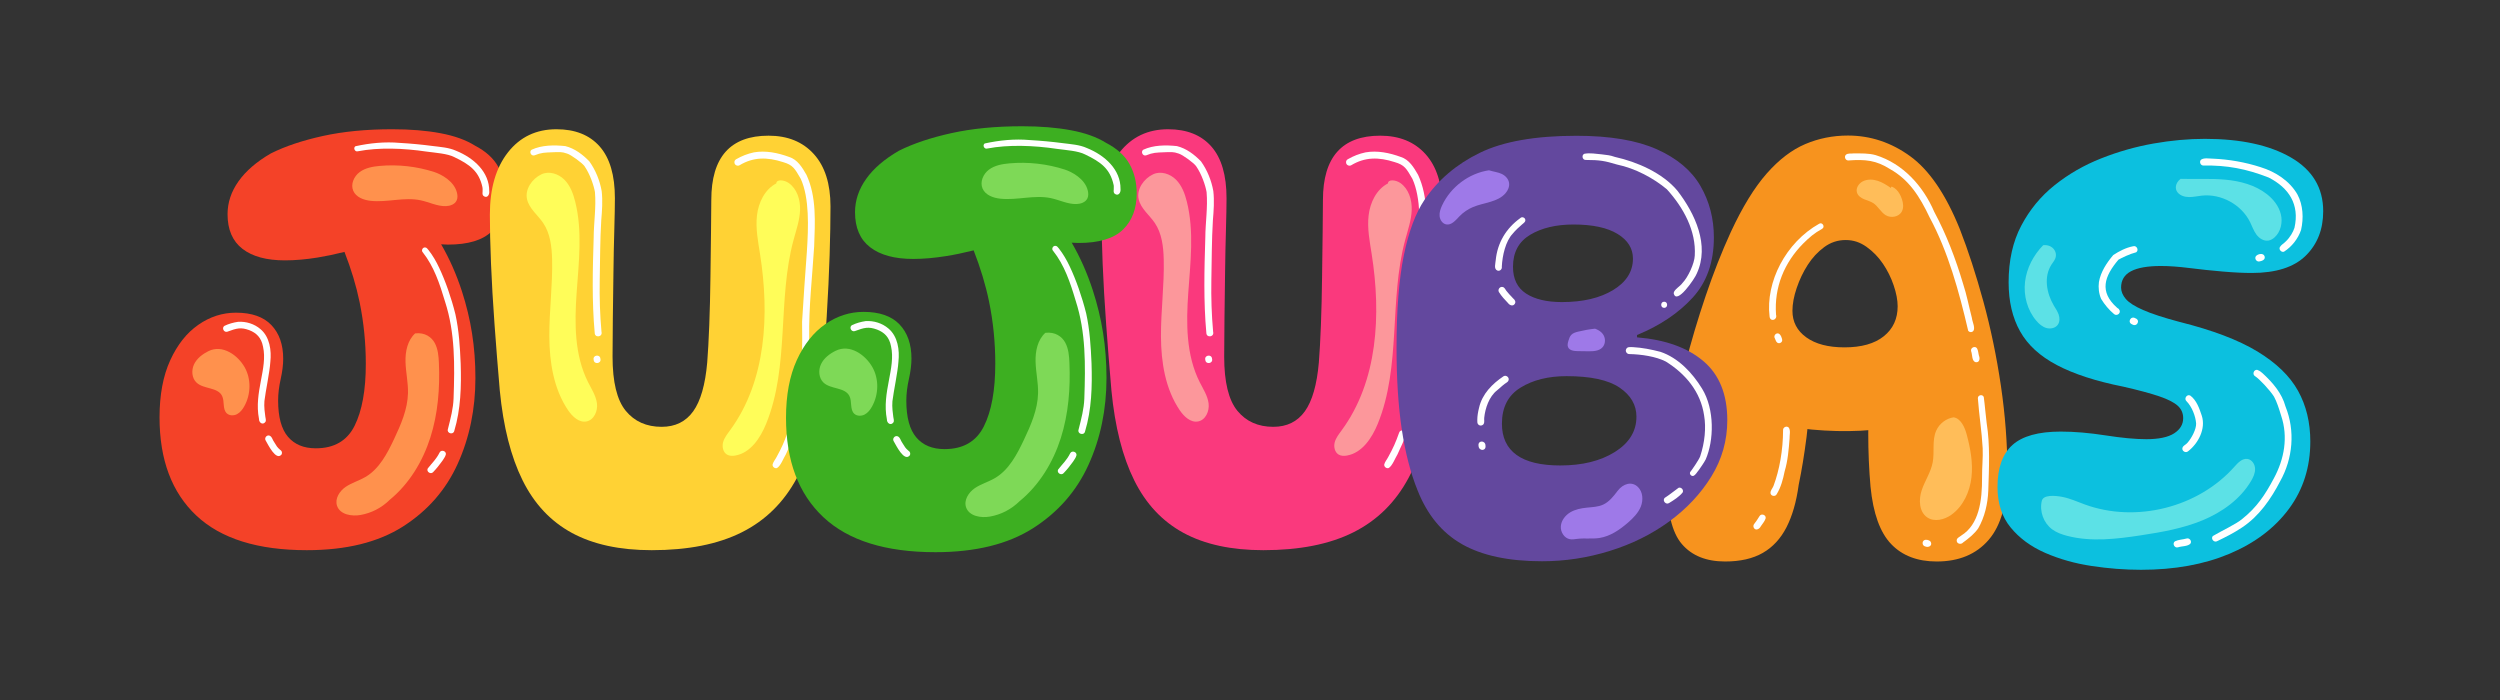
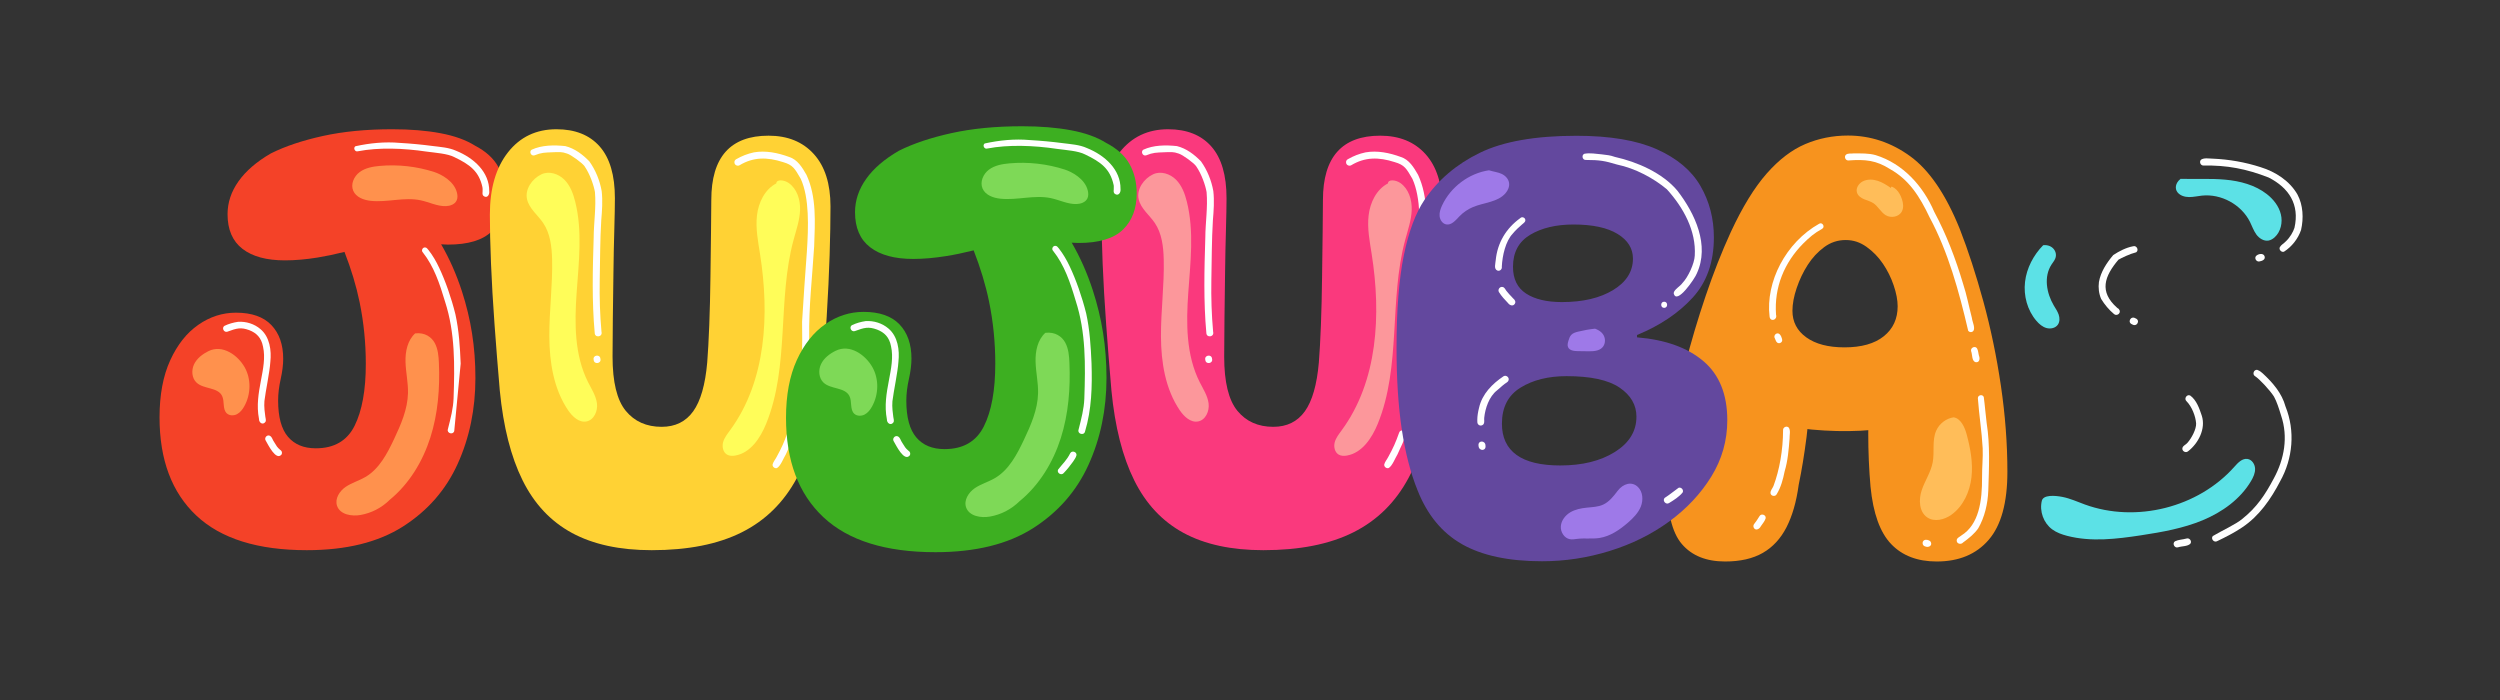
<svg xmlns="http://www.w3.org/2000/svg" width="500" zoomAndPan="magnify" viewBox="0 0 375 105" height="140" preserveAspectRatio="xMidYMid meet" version="1.0">
  <rect x="0" y="0" width="375" height="105" fill="#333333" stroke="none" />
  <defs>
    <clipPath id="e78af1e425">
      <path d="M 250.016 20.332 L 301.129 20.332 L 301.129 84.223 L 250.016 84.223 Z M 250.016 20.332 " clip-rule="nonzero" />
    </clipPath>
    <clipPath id="ce0a060c69">
      <path d="M 23.922 19.387 L 75.789 19.387 L 75.789 82.527 L 23.922 82.527 Z M 23.922 19.387 " clip-rule="nonzero" />
    </clipPath>
    <clipPath id="6290f70bf2">
      <path d="M 73.469 19.387 L 124.582 19.387 L 124.582 82.527 L 73.469 82.527 Z M 73.469 19.387 " clip-rule="nonzero" />
    </clipPath>
    <clipPath id="132813aa3e">
      <path d="M 165.215 19.387 L 216.328 19.387 L 216.328 82.527 L 165.215 82.527 Z M 165.215 19.387 " clip-rule="nonzero" />
    </clipPath>
    <clipPath id="4ae2d5866c">
      <path d="M 209.48 20.332 L 259.094 20.332 L 259.094 84.223 L 209.48 84.223 Z M 209.48 20.332 " clip-rule="nonzero" />
    </clipPath>
    <clipPath id="bbb5d0591a">
      <path d="M 117.895 18.938 L 170.512 18.938 L 170.512 82.828 L 117.895 82.828 Z M 117.895 18.938 " clip-rule="nonzero" />
    </clipPath>
    <clipPath id="ada56f4976">
      <path d="M 299.621 20.828 L 348.48 20.828 L 348.48 85.473 L 299.621 85.473 Z M 299.621 20.828 " clip-rule="nonzero" />
    </clipPath>
  </defs>
  <g clip-path="url(#e78af1e425)">
    <path fill="#f7931e" d="M 297.504 45.211 C 296.402 41.188 295.227 37.574 293.98 34.379 C 291.891 29.184 289.414 25.543 286.559 23.457 C 283.703 21.375 280.578 20.332 277.184 20.332 C 274.918 20.332 272.785 20.762 270.777 21.617 C 268.77 22.473 266.844 23.941 265.008 26.027 C 263.168 28.113 261.371 31.039 259.621 34.805 C 258.262 37.773 257.004 40.973 255.844 44.398 C 254.684 47.824 253.664 51.25 252.789 54.676 C 251.91 58.102 251.234 61.328 250.754 64.352 C 250.273 67.379 250.031 69.977 250.031 72.148 C 250.031 76.715 250.781 79.871 252.281 81.609 C 253.777 83.355 255.941 84.223 258.77 84.223 C 261.031 84.223 262.914 83.797 264.414 82.938 C 265.91 82.082 267.098 80.797 267.977 79.086 C 268.852 77.371 269.461 75.258 269.801 72.746 C 270.254 70.578 270.648 68.164 270.988 65.508 C 271.035 65.129 271.074 64.742 271.113 64.359 C 271.34 64.387 271.562 64.418 271.793 64.438 C 274.312 64.668 276.742 64.727 279.09 64.609 C 279.492 64.59 279.867 64.559 280.246 64.527 C 280.246 64.699 280.238 64.863 280.238 65.039 C 280.238 67.781 280.352 70.434 280.578 73.004 C 280.973 77 282.004 79.871 283.672 81.609 C 285.34 83.352 287.617 84.223 290.504 84.223 C 293.84 84.223 296.441 83.141 298.309 80.969 C 300.176 78.801 301.109 75.402 301.109 70.777 C 301.109 66.551 300.781 62.242 300.133 57.844 C 299.484 53.449 298.605 49.238 297.504 45.211 Z M 276.672 52.105 C 274.242 52.105 272.332 51.605 270.945 50.605 C 269.559 49.609 268.867 48.281 268.867 46.625 C 268.867 45.598 269.078 44.457 269.504 43.199 C 269.93 41.945 270.48 40.789 271.16 39.73 C 271.836 38.676 272.656 37.789 273.621 37.074 C 274.582 36.363 275.656 36.004 276.844 36.004 C 278.031 36.004 279.02 36.348 279.984 37.031 C 280.945 37.719 281.766 38.559 282.441 39.559 C 283.121 40.559 283.66 41.645 284.055 42.812 C 284.449 43.984 284.648 45.027 284.648 45.941 C 284.648 47.824 283.957 49.324 282.57 50.438 C 281.184 51.551 279.219 52.105 276.672 52.105 Z M 276.672 52.105 " fill-opacity="1" fill-rule="nonzero" />
  </g>
  <path fill="#ffffff" d="M 295.781 47.676 C 295.336 45.969 295.012 44.223 294.457 42.547 C 293.352 38.832 291.965 35.176 290.133 31.766 C 288.469 27.883 285.426 24.523 281.34 23.266 C 280.281 22.969 279.172 23.02 278.086 23.008 C 277.695 23.07 277.215 22.941 276.891 23.207 C 276.578 23.508 276.812 24.082 277.246 24.07 C 279.84 23.879 281.441 24.051 283.512 25.367 C 286.348 26.957 287.953 29.453 289.445 32.613 C 292.211 37.754 293.84 43.656 295.23 49.617 C 295.367 49.824 295.668 49.871 295.879 49.746 C 296.445 49.363 295.824 48.25 295.781 47.676 Z M 295.781 47.676 " fill-opacity="1" fill-rule="nonzero" />
  <path fill="#ffffff" d="M 296.848 53.375 C 296.738 53.008 296.746 52.578 296.551 52.25 C 296.25 51.805 295.516 52.18 295.672 52.691 C 295.875 53.191 295.738 54.207 296.375 54.332 C 296.926 54.406 297.027 53.777 296.848 53.375 Z M 296.848 53.375 " fill-opacity="1" fill-rule="nonzero" />
  <path fill="#ffffff" d="M 297.996 63.434 C 297.828 62.145 297.742 60.836 297.566 59.559 C 297.402 59.094 296.66 59.238 296.68 59.738 C 296.859 62.246 297.27 64.734 297.402 67.246 C 297.461 68.684 297.297 70.121 297.309 71.559 C 297.336 75.145 296.84 78.691 294.195 80.328 C 293.969 80.527 293.617 80.637 293.52 80.945 C 293.379 81.539 294.129 81.785 294.484 81.355 C 295.32 80.75 296.145 80.094 296.742 79.238 C 297.711 77.539 298.164 75.562 298.242 73.613 C 298.348 70.215 298.531 66.809 297.996 63.434 Z M 297.996 63.434 " fill-opacity="1" fill-rule="nonzero" />
  <path fill="#ffffff" d="M 289.535 81.176 C 289.305 80.996 288.906 80.891 288.633 81.031 C 288.258 81.234 288.336 81.852 288.754 81.957 C 289.332 82.223 289.988 81.77 289.535 81.176 Z M 289.535 81.176 " fill-opacity="1" fill-rule="nonzero" />
  <path fill="#ffffff" d="M 272.879 33.559 C 267.883 36.355 264.812 42.273 265.438 47.492 C 265.539 48.336 266.645 48.012 266.406 47.211 C 266.105 43.07 267.66 39.379 270.473 36.535 C 271.461 35.559 272.09 35.012 273.32 34.32 C 273.809 34.047 273.363 33.262 272.879 33.559 Z M 272.879 33.559 " fill-opacity="1" fill-rule="nonzero" />
  <path fill="#ffffff" d="M 266.77 50.027 C 266.371 49.902 266 50.383 266.223 50.742 C 266.34 50.949 266.375 51.227 266.566 51.375 C 266.816 51.598 267.246 51.441 267.324 51.121 C 267.375 50.812 267.082 50.105 266.77 50.027 Z M 266.77 50.027 " fill-opacity="1" fill-rule="nonzero" />
  <path fill="#ffffff" d="M 268.316 64.145 C 268.023 63.828 267.449 64.066 267.461 64.504 C 267.457 67.492 266.922 70.512 266.023 72.895 C 265.883 73.266 265.508 73.605 265.582 74.023 C 265.684 74.441 266.293 74.523 266.496 74.145 C 267.145 73.09 267.457 71.895 267.699 70.688 C 268.18 69.102 268.305 67.449 268.434 65.805 C 268.414 65.289 268.625 64.574 268.316 64.145 Z M 268.316 64.145 " fill-opacity="1" fill-rule="nonzero" />
  <path fill="#ffffff" d="M 263.922 77.43 C 263.66 77.855 263.387 78.273 263.074 78.668 C 263.008 78.785 262.988 78.93 263.023 79.059 C 263.25 79.688 263.898 79.414 264.125 78.938 C 264.375 78.555 264.715 78.188 264.848 77.75 C 264.949 77.223 264.172 76.957 263.922 77.43 Z M 263.922 77.43 " fill-opacity="1" fill-rule="nonzero" />
  <path fill="#ffbd59" d="M 293.051 62.598 C 291.922 62.762 290.898 63.543 290.434 64.594 C 289.781 66.059 290.203 67.773 289.906 69.348 C 289.633 70.82 288.742 72.098 288.262 73.516 C 287.781 74.934 287.852 76.77 289.082 77.609 C 290.164 78.344 291.676 77.961 292.738 77.195 C 294.488 75.926 295.469 73.773 295.719 71.613 C 295.969 69.453 295.566 67.27 295.004 65.168 C 294.715 64.07 294.113 62.77 293.051 62.598 Z M 293.051 62.598 " fill-opacity="1" fill-rule="nonzero" />
  <path fill="#ffbd59" d="M 283.676 28.223 C 283.039 27.785 282.383 27.355 281.648 27.117 C 280.918 26.883 280.086 26.855 279.402 27.211 C 278.801 27.527 278.34 28.238 278.547 28.891 C 278.695 29.375 279.156 29.691 279.621 29.887 C 280.082 30.082 280.582 30.199 281 30.473 C 281.723 30.945 282.113 31.824 282.848 32.273 C 283.645 32.766 284.855 32.543 285.285 31.707 C 285.578 31.141 285.484 30.445 285.277 29.84 C 285.098 29.32 284.84 28.816 284.445 28.434 C 284.051 28.055 283.512 27.805 283.676 28.223 Z M 283.676 28.223 " fill-opacity="1" fill-rule="nonzero" />
  <g clip-path="url(#ce0a060c69)">
    <path fill="#f44228" d="M 71.227 21.832 C 69.879 20.988 68.152 20.371 66.043 19.977 C 63.938 19.582 61.531 19.387 58.836 19.387 C 54.957 19.387 51.484 19.723 48.422 20.398 C 45.359 21.074 42.758 21.945 40.625 23.016 C 38.488 24.254 36.871 25.648 35.777 27.195 C 34.68 28.742 34.133 30.387 34.133 32.133 C 34.133 34.441 34.879 36.172 36.367 37.324 C 37.855 38.477 39.977 39.055 42.734 39.055 C 44.25 39.055 45.879 38.914 47.621 38.633 C 48.895 38.426 50.246 38.145 51.672 37.785 C 52.672 40.352 53.438 42.871 53.945 45.344 C 54.562 48.352 54.871 51.434 54.871 54.586 C 54.871 58.527 54.309 61.621 53.188 63.871 C 52.062 66.121 50.121 67.246 47.367 67.246 C 45.57 67.246 44.18 66.672 43.195 65.516 C 42.211 64.363 41.719 62.551 41.719 60.074 C 41.719 59.059 41.848 57.992 42.102 56.863 C 42.352 55.738 42.48 54.727 42.48 53.824 C 42.48 51.688 41.891 50 40.707 48.762 C 39.527 47.523 37.758 46.902 35.398 46.902 C 33.375 46.902 31.488 47.508 29.75 48.719 C 28.008 49.93 26.602 51.703 25.535 54.039 C 24.465 56.375 23.93 59.23 23.93 62.605 C 23.93 68.965 25.77 73.875 29.453 77.336 C 33.133 80.797 38.656 82.527 46.02 82.527 C 51.922 82.527 56.727 81.344 60.438 78.98 C 64.145 76.617 66.887 73.48 68.656 69.57 C 70.426 65.66 71.312 61.367 71.312 56.695 C 71.312 52.023 70.637 47.863 69.289 43.695 C 68.461 41.145 67.422 38.797 66.172 36.648 C 66.508 36.664 66.859 36.691 67.18 36.691 C 70.215 36.691 72.406 36.031 73.758 34.707 C 75.105 33.387 75.781 31.598 75.781 29.348 C 75.781 27.715 75.43 26.266 74.727 25 C 74.023 23.734 72.855 22.68 71.227 21.836 Z M 71.227 21.832 " fill-opacity="1" fill-rule="nonzero" />
  </g>
  <path fill="#ffffff" d="M 73.387 28.668 C 73.41 25.828 71.117 23.711 68.422 22.617 C 67.305 22.113 66.059 22.051 64.859 21.895 C 63.23 21.68 61.598 21.527 59.961 21.434 C 57.746 21.234 55.457 21.461 53.309 21.938 C 52.938 22.199 53.242 22.828 53.684 22.691 C 56.789 22.09 60.527 22.223 64 22.742 C 65.309 22.922 67.117 23.031 68.145 23.566 C 70.492 24.684 71.848 25.707 72.363 28.07 C 72.418 28.297 72.383 28.32 72.387 28.785 C 72.367 28.992 72.348 29.227 72.516 29.383 C 73.062 29.82 73.465 29.219 73.387 28.668 Z M 73.387 28.668 " fill-opacity="1" fill-rule="nonzero" />
-   <path fill="#ffffff" d="M 69.102 54.543 C 68.996 52.066 68.848 49.574 68.312 47.145 C 67.703 44.684 66.812 42.133 65.871 40.156 C 65.438 39.223 64.914 38.324 64.281 37.512 C 64.137 37.34 63.996 37.105 63.742 37.113 C 63.363 37.105 63.152 37.605 63.43 37.867 C 65.07 39.949 65.938 42.488 66.766 45.273 C 68.27 49.934 68.211 54.723 68.035 59.789 C 67.98 61.25 67.609 62.699 67.18 64.387 C 66.996 65 67.973 65.281 68.137 64.652 C 69.121 61.379 69.211 57.938 69.102 54.543 Z M 69.102 54.543 " fill-opacity="1" fill-rule="nonzero" />
-   <path fill="#ffffff" d="M 65.953 67.855 C 65.41 68.926 64.918 69.312 64.156 70.277 C 63.922 70.754 64.605 71.211 64.965 70.824 C 65.48 70.289 65.938 69.707 66.371 69.105 C 66.551 68.809 66.793 68.516 66.875 68.176 C 66.977 67.656 66.203 67.395 65.953 67.855 Z M 65.953 67.855 " fill-opacity="1" fill-rule="nonzero" />
+   <path fill="#ffffff" d="M 69.102 54.543 C 68.996 52.066 68.848 49.574 68.312 47.145 C 67.703 44.684 66.812 42.133 65.871 40.156 C 65.438 39.223 64.914 38.324 64.281 37.512 C 64.137 37.34 63.996 37.105 63.742 37.113 C 63.363 37.105 63.152 37.605 63.43 37.867 C 65.07 39.949 65.938 42.488 66.766 45.273 C 68.27 49.934 68.211 54.723 68.035 59.789 C 67.98 61.25 67.609 62.699 67.18 64.387 C 66.996 65 67.973 65.281 68.137 64.652 Z M 69.102 54.543 " fill-opacity="1" fill-rule="nonzero" />
  <path fill="#ffffff" d="M 40.551 54.289 C 40.738 52.566 40.469 50.547 39.074 49.371 C 38.16 48.582 36.91 48.191 35.707 48.273 C 35.008 48.375 34.289 48.574 33.656 48.883 C 33.219 49.188 33.586 49.914 34.09 49.758 C 35.52 49.23 36.121 49.059 37.391 49.523 C 38.453 49.938 39.199 50.637 39.457 52.012 C 40.18 55.25 38.066 58.832 38.848 62.836 C 38.828 63.406 39.426 63.824 39.816 63.281 C 39.957 63.031 39.82 62.75 39.797 62.484 C 39.734 62.051 39.582 60.988 39.664 60.152 C 39.832 58.703 40.457 55.809 40.551 54.289 Z M 40.551 54.289 " fill-opacity="1" fill-rule="nonzero" />
  <path fill="#ffffff" d="M 42.23 67.676 C 42.203 67.609 42.074 67.512 42.016 67.469 C 41.547 67.066 41.516 66.938 41.141 66.34 C 40.883 66.023 40.824 65.484 40.41 65.336 C 40 65.207 39.617 65.703 39.848 66.07 C 40.203 66.672 41.398 69.184 42.23 68.18 C 42.316 68.023 42.316 67.836 42.23 67.676 Z M 42.23 67.676 " fill-opacity="1" fill-rule="nonzero" />
  <path fill="#ff914d" d="M 65.16 25.809 C 62.527 24.957 59.719 24.641 56.961 24.887 C 55.898 24.984 54.801 25.18 53.945 25.816 C 53.09 26.449 52.562 27.641 52.988 28.621 C 53.41 29.59 54.555 30.012 55.605 30.125 C 58.098 30.395 60.652 29.52 63.105 30.047 C 64.383 30.316 65.602 30.965 66.906 30.918 C 67.527 30.895 68.211 30.656 68.484 30.094 C 68.664 29.734 68.641 29.309 68.547 28.918 C 68.129 27.148 66.137 26.125 65.16 25.812 Z M 65.16 25.809 " fill-opacity="1" fill-rule="nonzero" />
  <path fill="#ff914d" d="M 62.273 50.008 C 61.121 51.055 60.781 52.742 60.828 54.301 C 60.871 55.859 61.234 57.398 61.199 58.957 C 61.145 61.383 60.141 63.676 59.105 65.871 C 58.074 68.055 56.883 70.34 54.801 71.555 C 53.84 72.117 52.742 72.418 51.828 73.047 C 50.918 73.676 50.199 74.82 50.555 75.871 C 51 77.188 52.746 77.492 54.109 77.242 C 55.699 76.949 57.203 76.215 58.473 74.961 C 61.383 72.574 63.41 69.215 64.555 65.625 C 65.699 62.039 65.996 58.223 65.836 54.457 C 65.793 53.426 65.703 52.359 65.215 51.453 C 64.723 50.547 63.723 49.836 62.273 50.008 Z M 62.273 50.008 " fill-opacity="1" fill-rule="nonzero" />
  <path fill="#ff914d" d="M 31.262 52.672 C 30.375 53.113 29.539 53.75 29.109 54.645 C 28.684 55.539 28.762 56.723 29.488 57.398 C 30.562 58.398 32.641 58.059 33.305 59.371 C 33.723 60.199 33.344 61.379 34.027 62.008 C 34.43 62.375 35.074 62.375 35.559 62.121 C 36.039 61.867 36.383 61.41 36.648 60.934 C 37.641 59.148 37.699 56.844 36.688 55.07 C 35.676 53.297 33.391 51.613 31.262 52.672 Z M 31.262 52.672 " fill-opacity="1" fill-rule="nonzero" />
  <g clip-path="url(#6290f70bf2)">
    <path fill="#ffd234" d="M 115.285 20.352 C 109.559 20.352 106.695 23.566 106.695 29.996 C 106.695 31.109 106.68 32.715 106.652 34.82 C 106.621 36.926 106.594 39.207 106.566 41.66 C 106.535 44.117 106.477 46.484 106.391 48.766 C 106.301 51.043 106.199 52.918 106.082 54.375 C 105.789 57.711 105.09 60.152 103.98 61.699 C 102.867 63.25 101.289 64.023 99.246 64.023 C 96.969 64.023 95.172 63.219 93.855 61.613 C 92.543 60.004 91.883 57.301 91.883 53.5 C 91.883 51.863 91.898 49.934 91.926 47.711 C 91.957 45.492 91.984 43.211 92.016 40.871 C 92.043 38.535 92.09 36.371 92.148 34.383 C 92.203 32.395 92.234 30.848 92.234 29.734 C 92.234 26.285 91.477 23.699 89.957 21.973 C 88.438 20.25 86.273 19.387 83.469 19.387 C 80.43 19.387 78.008 20.543 76.195 22.852 C 74.383 25.16 73.48 28.273 73.48 32.191 C 73.48 34.238 73.535 36.691 73.652 39.555 C 73.77 42.422 73.945 45.461 74.18 48.676 C 74.414 51.895 74.676 55.195 74.969 58.586 C 75.496 64.023 76.633 68.512 78.387 72.047 C 80.141 75.586 82.609 78.215 85.793 79.941 C 88.977 81.664 92.965 82.527 97.758 82.527 C 103.191 82.527 107.688 81.637 111.254 79.852 C 114.816 78.07 117.578 75.352 119.535 71.695 C 121.492 68.043 122.703 63.441 123.172 57.883 C 123.523 54.32 123.801 50.867 124.004 47.535 C 124.207 44.203 124.355 41.121 124.445 38.285 C 124.531 35.449 124.574 33.008 124.574 30.961 C 124.574 27.57 123.742 24.953 122.078 23.113 C 120.41 21.27 118.148 20.352 115.285 20.352 Z M 115.285 20.352 " fill-opacity="1" fill-rule="nonzero" />
  </g>
  <path fill="#ffffff" d="M 89.957 42.07 C 90.02 39.059 90.004 36.051 90.188 33.043 C 90.312 31.594 90.418 30.121 90.254 28.672 C 89.973 27.078 89.348 25.535 88.41 24.215 C 87.418 23.184 86.203 22.262 84.793 21.914 C 83.129 21.738 81.281 21.746 79.742 22.461 C 79.32 22.758 79.672 23.457 80.164 23.305 C 81.207 22.879 81.711 22.887 82.859 22.84 C 83.848 22.809 84.262 22.742 85.059 23.035 C 85.672 23.219 87.305 24.426 87.664 24.91 C 88.504 26.113 89.082 27.859 89.242 28.809 C 89.441 31.094 89.062 33.379 89.051 35.664 C 88.902 40.418 88.773 45.203 89.207 49.949 C 89.238 50.734 90.434 50.551 90.223 49.77 C 89.992 47.211 89.914 44.637 89.957 42.07 Z M 89.957 42.07 " fill-opacity="1" fill-rule="nonzero" />
  <path fill="#ffffff" d="M 90.062 53.82 C 90.008 53.07 88.867 53.254 89.051 53.98 C 89.105 54.73 90.246 54.547 90.062 53.82 Z M 90.062 53.82 " fill-opacity="1" fill-rule="nonzero" />
  <path fill="#ffffff" d="M 120.969 26.223 C 120.344 25.133 119.633 23.93 118.359 23.539 C 116.695 22.926 114.855 22.543 113.086 22.855 C 112.145 23.055 111.246 23.406 110.414 23.891 C 110.242 23.988 110.125 24.207 110.168 24.406 C 110.191 24.766 110.641 24.969 110.938 24.785 C 112.996 23.547 115.051 23.539 117.457 24.316 C 118.941 24.746 119.215 25.273 120.117 26.832 C 121.422 29.719 121.273 34.016 121.027 37.805 C 120.758 41.293 120.531 44.785 120.312 48.273 C 120.359 51.66 120.355 55.754 119.953 58.637 C 119.875 59.312 119.855 59.461 119.637 60.262 C 119.598 60.398 119.617 60.543 119.688 60.66 C 119.898 61.047 120.531 60.973 120.637 60.539 C 121.391 57.508 121.301 54.074 121.379 50.629 C 121.305 46.059 121.844 41.504 122.125 36.945 C 122.246 33.355 122.516 29.57 120.969 26.223 Z M 120.969 26.223 " fill-opacity="1" fill-rule="nonzero" />
  <path fill="#ffffff" d="M 118.113 64.93 C 117.609 66.352 117.25 67.16 116.504 68.523 C 116.316 68.898 116.008 69.238 115.895 69.645 C 115.82 69.996 116.207 70.316 116.543 70.211 C 117.102 69.902 117.527 68.715 117.887 68.137 C 118.312 67.113 118.941 66.094 119.125 65 C 119.082 64.453 118.238 64.398 118.113 64.93 Z M 118.113 64.93 " fill-opacity="1" fill-rule="nonzero" />
  <path fill="#fffd59" d="M 81.227 26.141 C 82.355 25.609 83.766 26.062 84.648 26.945 C 85.535 27.828 85.984 29.055 86.285 30.266 C 87.391 34.699 86.816 39.352 86.496 43.91 C 86.172 48.469 86.152 53.262 88.219 57.34 C 88.738 58.363 89.391 59.359 89.543 60.5 C 89.691 61.641 89.113 62.988 87.984 63.215 C 86.863 63.438 85.863 62.488 85.219 61.543 C 83.051 58.348 82.418 54.34 82.398 50.477 C 82.379 46.613 82.91 42.758 82.816 38.895 C 82.766 36.996 82.535 35.008 81.469 33.438 C 80.66 32.246 79.387 31.305 79.059 29.902 C 78.711 28.41 79.793 26.816 81.227 26.141 Z M 81.227 26.141 " fill-opacity="1" fill-rule="nonzero" />
  <path fill="#fffd59" d="M 116.441 27.512 C 114.719 28.41 113.77 30.375 113.547 32.309 C 113.32 34.238 113.703 36.18 114.004 38.102 C 115.438 47.176 114.941 57.152 109.5 64.551 C 109.09 65.113 108.641 65.676 108.461 66.348 C 108.285 67.023 108.461 67.852 109.066 68.195 C 109.43 68.406 109.883 68.406 110.297 68.332 C 112.57 67.934 114.047 65.715 114.918 63.574 C 118.453 54.93 116.594 44.984 119.039 35.969 C 119.438 34.492 119.957 33.027 120.012 31.496 C 120.062 29.969 119.555 28.316 118.297 27.445 C 117.602 26.965 116.465 26.863 116.441 27.512 Z M 116.441 27.512 " fill-opacity="1" fill-rule="nonzero" />
  <g clip-path="url(#132813aa3e)">
    <path fill="#fa397d" d="M 207.031 20.352 C 201.305 20.352 198.441 23.566 198.441 29.996 C 198.441 31.109 198.426 32.715 198.398 34.82 C 198.367 36.926 198.34 39.207 198.309 41.66 C 198.281 44.117 198.223 46.484 198.137 48.766 C 198.047 51.043 197.945 52.918 197.828 54.375 C 197.535 57.711 196.836 60.152 195.727 61.699 C 194.613 63.25 193.035 64.023 190.992 64.023 C 188.715 64.023 186.918 63.219 185.602 61.613 C 184.289 60.004 183.629 57.301 183.629 53.5 C 183.629 51.863 183.645 49.934 183.672 47.711 C 183.703 45.492 183.73 43.211 183.762 40.871 C 183.789 38.535 183.836 36.371 183.895 34.383 C 183.949 32.395 183.98 30.848 183.98 29.734 C 183.98 26.285 183.223 23.699 181.703 21.973 C 180.18 20.25 178.02 19.387 175.215 19.387 C 172.176 19.387 169.754 20.543 167.941 22.852 C 166.129 25.16 165.227 28.273 165.227 32.191 C 165.227 34.238 165.281 36.691 165.398 39.555 C 165.516 42.422 165.691 45.461 165.926 48.676 C 166.16 51.895 166.422 55.195 166.715 58.586 C 167.242 64.023 168.379 68.512 170.133 72.047 C 171.887 75.586 174.355 78.215 177.539 79.941 C 180.723 81.664 184.711 82.527 189.504 82.527 C 194.938 82.527 199.434 81.637 203 79.852 C 206.562 78.07 209.324 75.352 211.281 71.695 C 213.238 68.043 214.449 63.441 214.918 57.883 C 215.27 54.32 215.547 50.867 215.75 47.535 C 215.953 44.203 216.102 41.121 216.188 38.285 C 216.277 35.449 216.32 33.008 216.32 30.961 C 216.32 27.57 215.488 24.953 213.824 23.113 C 212.156 21.27 209.895 20.352 207.031 20.352 Z M 207.031 20.352 " fill-opacity="1" fill-rule="nonzero" />
  </g>
  <path fill="#ffffff" d="M 181.703 42.07 C 181.766 39.059 181.75 36.051 181.934 33.043 C 182.055 31.594 182.164 30.121 182 28.672 C 181.719 27.078 181.094 25.535 180.156 24.215 C 179.164 23.184 177.949 22.262 176.539 21.914 C 174.875 21.738 173.027 21.746 171.488 22.461 C 171.066 22.758 171.418 23.457 171.91 23.305 C 172.953 22.879 173.457 22.887 174.605 22.84 C 175.594 22.809 176.008 22.742 176.801 23.035 C 177.418 23.219 179.051 24.426 179.406 24.91 C 180.25 26.113 180.828 27.859 180.988 28.809 C 181.188 31.094 180.809 33.379 180.797 35.664 C 180.648 40.418 180.52 45.203 180.953 49.949 C 180.984 50.734 182.18 50.551 181.969 49.77 C 181.738 47.211 181.66 44.637 181.703 42.07 Z M 181.703 42.07 " fill-opacity="1" fill-rule="nonzero" />
  <path fill="#ffffff" d="M 181.809 53.82 C 181.754 53.07 180.613 53.254 180.797 53.98 C 180.852 54.73 181.992 54.547 181.809 53.82 Z M 181.809 53.82 " fill-opacity="1" fill-rule="nonzero" />
  <path fill="#ffffff" d="M 212.711 26.223 C 212.086 25.133 211.379 23.93 210.105 23.539 C 208.441 22.926 206.602 22.543 204.832 22.855 C 203.891 23.055 202.992 23.406 202.16 23.891 C 201.984 23.988 201.871 24.207 201.914 24.406 C 201.938 24.766 202.387 24.969 202.684 24.785 C 204.742 23.547 206.797 23.539 209.203 24.316 C 210.688 24.746 210.961 25.273 211.863 26.832 C 213.168 29.719 213.02 34.016 212.773 37.805 C 212.5 41.293 212.277 44.785 212.059 48.273 C 212.105 51.66 212.102 55.754 211.699 58.637 C 211.621 59.312 211.602 59.461 211.383 60.262 C 211.344 60.398 211.363 60.543 211.434 60.66 C 211.645 61.047 212.277 60.973 212.383 60.539 C 213.137 57.508 213.047 54.074 213.125 50.629 C 213.051 46.059 213.59 41.504 213.871 36.945 C 213.992 33.355 214.262 29.57 212.711 26.223 Z M 212.711 26.223 " fill-opacity="1" fill-rule="nonzero" />
  <path fill="#ffffff" d="M 209.859 64.93 C 209.355 66.352 208.996 67.16 208.25 68.523 C 208.062 68.898 207.754 69.238 207.641 69.645 C 207.566 69.996 207.953 70.316 208.289 70.211 C 208.848 69.902 209.273 68.715 209.633 68.137 C 210.059 67.113 210.688 66.094 210.871 65 C 210.828 64.453 209.984 64.398 209.859 64.93 Z M 209.859 64.93 " fill-opacity="1" fill-rule="nonzero" />
  <path fill="#fc979b" d="M 172.973 26.141 C 174.102 25.609 175.512 26.062 176.395 26.945 C 177.281 27.828 177.73 29.055 178.031 30.266 C 179.137 34.699 178.562 39.352 178.242 43.91 C 177.918 48.469 177.898 53.262 179.965 57.34 C 180.484 58.363 181.137 59.359 181.289 60.5 C 181.438 61.641 180.859 62.988 179.73 63.215 C 178.609 63.438 177.609 62.488 176.965 61.543 C 174.797 58.348 174.164 54.34 174.145 50.477 C 174.125 46.613 174.656 42.758 174.559 38.895 C 174.512 36.996 174.281 35.008 173.215 33.438 C 172.406 32.246 171.133 31.305 170.805 29.902 C 170.457 28.41 171.535 26.816 172.973 26.141 Z M 172.973 26.141 " fill-opacity="1" fill-rule="nonzero" />
  <path fill="#fc979b" d="M 208.188 27.512 C 206.465 28.41 205.516 30.375 205.293 32.309 C 205.066 34.238 205.449 36.18 205.75 38.102 C 207.184 47.176 206.688 57.152 201.246 64.551 C 200.836 65.113 200.387 65.676 200.207 66.348 C 200.031 67.023 200.207 67.852 200.812 68.195 C 201.176 68.406 201.629 68.406 202.043 68.332 C 204.316 67.934 205.789 65.715 206.664 63.574 C 210.199 54.93 208.34 44.984 210.785 35.969 C 211.184 34.492 211.703 33.027 211.758 31.496 C 211.809 29.969 211.301 28.316 210.043 27.445 C 209.344 26.965 208.211 26.863 208.188 27.512 Z M 208.188 27.512 " fill-opacity="1" fill-rule="nonzero" />
  <g clip-path="url(#4ae2d5866c)">
    <path fill="#63489e" d="M 212.625 73.523 C 214.082 77.227 216.309 79.93 219.309 81.633 C 222.305 83.336 226.309 84.188 231.316 84.188 C 234.75 84.188 238.129 83.676 241.449 82.645 C 244.77 81.617 247.738 80.148 250.359 78.238 C 252.977 76.328 255.09 74.082 256.691 71.496 C 258.289 68.91 259.094 66.086 259.094 63.031 C 259.094 59.152 257.898 56.199 255.512 54.172 C 253.121 52.145 249.805 50.953 245.555 50.602 L 245.555 50.25 C 248.988 48.84 251.77 46.973 253.895 44.652 C 256.02 42.332 257.082 39.316 257.082 35.617 C 257.082 32.793 256.414 30.223 255.074 27.902 C 253.734 25.582 251.551 23.746 248.523 22.391 C 245.496 21.043 241.477 20.367 236.469 20.367 C 230.297 20.367 225.465 21.219 221.973 22.922 C 218.477 24.625 215.711 26.977 213.676 29.973 C 212.332 31.973 211.301 34.75 210.574 38.305 C 209.844 41.859 209.48 46.488 209.48 52.188 C 209.48 56.832 209.742 60.902 210.266 64.398 C 210.793 67.895 211.578 70.938 212.625 73.523 Z M 229.527 35.219 C 231.242 34.191 233.414 33.676 236.035 33.676 C 238.887 33.676 241.086 34.148 242.629 35.086 C 244.172 36.027 244.941 37.262 244.941 38.789 C 244.941 40.73 243.953 42.301 241.973 43.504 C 239.992 44.711 237.43 45.312 234.285 45.312 C 232.016 45.312 230.227 44.887 228.914 44.035 C 227.605 43.184 226.949 41.848 226.949 40.023 C 226.949 37.852 227.809 36.246 229.527 35.219 Z M 228.086 58.141 C 229.949 56.992 232.246 56.422 234.984 56.422 C 238.594 56.422 241.242 56.992 242.934 58.141 C 244.621 59.285 245.465 60.742 245.465 62.504 C 245.465 64.68 244.387 66.441 242.234 67.793 C 240.078 69.145 237.344 69.82 234.023 69.82 C 231.113 69.82 228.93 69.289 227.473 68.234 C 226.016 67.176 225.289 65.617 225.289 63.562 C 225.289 61.094 226.219 59.285 228.086 58.141 Z M 228.086 58.141 " fill-opacity="1" fill-rule="nonzero" />
  </g>
  <path fill="#ffffff" d="M 251.625 28.621 C 249.383 25.93 245.574 24.285 242.242 23.539 C 241.414 23.254 241.168 23.277 240.254 23.152 C 239.402 23.074 238.512 22.91 237.668 23.062 C 237.191 23.238 237.344 24.008 237.852 23.992 C 239.984 23.996 240.703 24.125 242.551 24.68 C 245.305 25.25 248.059 26.738 250.031 28.395 C 252.508 31.117 254.441 34.637 254.215 38.344 C 254.164 39.523 253.215 41.582 252.367 42.449 C 252.035 42.949 251.125 43.406 251.051 43.961 C 251.438 45.914 254.293 41.68 254.516 41.035 C 256.484 36.785 254.25 32.039 251.625 28.621 Z M 251.625 28.621 " fill-opacity="1" fill-rule="nonzero" />
  <path fill="#ffffff" d="M 249.625 45.258 C 249.035 45.25 249.035 46.188 249.625 46.18 C 250.215 46.188 250.215 45.25 249.625 45.258 Z M 249.625 45.258 " fill-opacity="1" fill-rule="nonzero" />
-   <path fill="#ffffff" d="M 255.309 58.293 C 253.855 55.922 251.738 53.672 249.062 52.773 C 247.715 52.422 246.332 52.148 244.941 52.07 C 244.586 52.078 244.074 51.961 243.918 52.387 C 243.758 52.711 244.035 53.117 244.391 53.109 C 246.203 53.148 248.375 53.465 249.871 54.23 C 252.805 56.055 255.109 58.754 255.621 62.352 C 255.926 64.16 255.727 66.344 255.027 68.453 C 254.844 68.965 253.758 70.535 253.527 70.812 C 253.375 71.117 253.703 71.48 254.02 71.383 C 254.379 71.211 254.566 70.797 254.828 70.504 C 255.18 69.984 255.562 69.477 255.852 68.922 C 257.098 66.078 257.219 61.402 255.309 58.293 Z M 255.309 58.293 " fill-opacity="1" fill-rule="nonzero" />
  <path fill="#ffffff" d="M 251.793 73.164 C 250.977 73.742 250.645 74.07 249.688 74.695 C 249.324 75.117 249.891 75.758 250.352 75.461 C 251.078 75.016 251.867 74.527 252.402 73.863 C 252.59 73.484 252.188 73.039 251.793 73.164 Z M 251.793 73.164 " fill-opacity="1" fill-rule="nonzero" />
  <path fill="#ffffff" d="M 225.527 56.441 C 223.828 57.582 222.316 59.102 221.855 61.176 C 221.707 61.773 221.594 62.387 221.594 63.004 C 221.602 63.238 221.562 63.508 221.75 63.68 C 221.977 63.922 222.398 63.863 222.562 63.574 C 222.707 63.289 222.59 62.945 222.637 62.637 C 222.777 61.293 223.344 59.496 224.566 58.547 C 225.176 58.012 225.605 57.625 226.051 57.344 C 226.164 57.273 226.254 57.16 226.289 57.031 C 226.422 56.602 225.91 56.199 225.527 56.441 Z M 225.527 56.441 " fill-opacity="1" fill-rule="nonzero" />
  <path fill="#ffffff" d="M 221.781 66.875 C 221.824 67.707 222.949 67.688 222.824 66.844 C 222.816 66.008 221.645 66.035 221.781 66.875 Z M 221.781 66.875 " fill-opacity="1" fill-rule="nonzero" />
  <path fill="#ffffff" d="M 228.039 32.719 C 225.922 34.246 224.621 36.395 224.359 39.02 C 224.332 39.523 224.012 40.367 224.641 40.598 C 224.977 40.699 225.312 40.395 225.277 40.059 C 225.277 40.047 225.277 40.027 225.273 39.988 C 225.352 38.324 225.848 36.168 226.895 35.066 C 227.312 34.555 227.793 34.102 228.297 33.676 C 228.488 33.484 228.805 33.344 228.801 33.035 C 228.812 32.648 228.301 32.434 228.039 32.719 Z M 228.039 32.719 " fill-opacity="1" fill-rule="nonzero" />
  <path fill="#ffffff" d="M 226.977 44.766 C 226.547 44.328 226.098 43.82 225.949 43.617 C 225.793 43.414 225.695 43.125 225.426 43.055 C 224.996 42.922 224.605 43.438 224.844 43.82 C 225.223 44.43 225.715 44.953 226.207 45.465 C 226.453 45.809 226.973 45.996 227.227 45.562 C 227.41 45.266 227.219 44.953 226.977 44.766 Z M 226.977 44.766 " fill-opacity="1" fill-rule="nonzero" />
  <path fill="#9e79e8" d="M 223.344 25.543 C 220.34 25.992 217.613 28.031 216.316 30.805 C 216.078 31.316 215.883 31.871 215.941 32.434 C 216 32.992 216.379 33.555 216.926 33.66 C 217.723 33.812 218.348 33.039 218.91 32.453 C 219.484 31.855 220.184 31.379 220.945 31.059 C 222.605 30.363 224.664 30.344 225.836 28.973 C 226.203 28.547 226.445 27.98 226.359 27.426 C 226.266 26.828 225.797 26.34 225.254 26.086 C 224.711 25.828 224.098 25.773 223.344 25.543 Z M 223.344 25.543 " fill-opacity="1" fill-rule="nonzero" />
  <path fill="#9e79e8" d="M 242.633 73.641 C 242.023 74.445 241.379 75.277 240.469 75.695 C 239.707 76.043 238.848 76.062 238.02 76.148 C 237.156 76.234 236.281 76.406 235.535 76.852 C 234.793 77.301 234.191 78.066 234.125 78.938 C 234.059 79.809 234.645 80.738 235.5 80.883 C 235.863 80.945 236.238 80.871 236.605 80.828 C 237.707 80.695 238.832 80.867 239.93 80.695 C 241.547 80.441 242.957 79.465 244.199 78.391 C 244.98 77.711 245.738 76.949 246.125 75.984 C 246.508 75.016 246.438 73.801 245.707 73.066 C 244.797 72.152 243.484 72.516 242.633 73.641 Z M 242.633 73.641 " fill-opacity="1" fill-rule="nonzero" />
  <path fill="#9e79e8" d="M 239.254 49.301 C 238.398 49.391 237.555 49.543 236.719 49.746 C 236.34 49.84 235.945 49.953 235.68 50.242 C 235.465 50.477 235.363 50.793 235.27 51.098 C 235.176 51.414 235.078 51.754 235.203 52.059 C 235.41 52.574 236.086 52.66 236.637 52.668 C 237.164 52.676 237.691 52.684 238.219 52.691 C 238.988 52.699 239.859 52.668 240.379 52.094 C 240.75 51.68 240.836 51.043 240.645 50.52 C 240.453 49.992 240.012 49.582 239.254 49.301 Z M 239.254 49.301 " fill-opacity="1" fill-rule="nonzero" />
  <g clip-path="url(#bbb5d0591a)">
    <path fill="#3daf21" d="M 165.887 21.414 C 164.516 20.559 162.766 19.934 160.625 19.535 C 158.488 19.137 156.051 18.938 153.312 18.938 C 149.379 18.938 145.859 19.277 142.75 19.961 C 139.641 20.645 137.004 21.527 134.84 22.609 C 132.672 23.863 131.031 25.27 129.922 26.836 C 128.809 28.402 128.254 30.07 128.254 31.832 C 128.254 34.168 129.008 35.922 130.52 37.086 C 132.031 38.254 134.184 38.84 136.977 38.84 C 138.516 38.84 140.172 38.695 141.938 38.41 C 143.23 38.203 144.602 37.918 146.047 37.555 C 147.059 40.152 147.836 42.703 148.352 45.203 C 148.98 48.25 149.293 51.367 149.293 54.555 C 149.293 58.543 148.723 61.676 147.582 63.949 C 146.441 66.23 144.473 67.367 141.68 67.367 C 139.855 67.367 138.445 66.785 137.449 65.617 C 136.449 64.449 135.949 62.613 135.949 60.105 C 135.949 59.082 136.078 58 136.336 56.859 C 136.59 55.723 136.719 54.699 136.719 53.785 C 136.719 51.621 136.121 49.914 134.926 48.66 C 133.727 47.41 131.93 46.781 129.535 46.781 C 127.484 46.781 125.57 47.395 123.805 48.617 C 122.039 49.844 120.609 51.637 119.527 54 C 118.445 56.363 117.902 59.254 117.902 62.668 C 117.902 69.105 119.77 74.074 123.504 77.574 C 127.238 81.078 132.84 82.828 140.312 82.828 C 146.301 82.828 151.176 81.633 154.938 79.242 C 158.699 76.848 161.48 73.676 163.277 69.719 C 165.074 65.762 165.973 61.418 165.973 56.691 C 165.973 51.965 165.285 47.75 163.918 43.535 C 163.078 40.953 162.023 38.578 160.758 36.402 C 161.098 36.418 161.453 36.445 161.781 36.445 C 164.859 36.445 167.082 35.777 168.449 34.438 C 169.82 33.102 170.504 31.293 170.504 29.016 C 170.504 27.363 170.148 25.898 169.434 24.617 C 168.723 23.336 167.539 22.27 165.887 21.414 Z M 165.887 21.414 " fill-opacity="1" fill-rule="nonzero" />
  </g>
  <path fill="#ffffff" d="M 168.078 28.328 C 168.098 25.457 165.773 23.312 163.039 22.207 C 161.906 21.695 160.641 21.633 159.426 21.473 C 157.773 21.258 156.117 21.102 154.453 21.008 C 152.207 20.805 149.887 21.039 147.707 21.52 C 147.328 21.781 147.641 22.418 148.086 22.281 C 151.238 21.672 155.031 21.805 158.555 22.332 C 159.883 22.516 161.719 22.625 162.758 23.164 C 165.141 24.297 166.516 25.332 167.039 27.723 C 167.094 27.953 167.055 27.977 167.062 28.445 C 167.039 28.656 167.023 28.895 167.191 29.051 C 167.746 29.496 168.152 28.887 168.078 28.328 Z M 168.078 28.328 " fill-opacity="1" fill-rule="nonzero" />
  <path fill="#ffffff" d="M 163.73 54.512 C 163.621 52.004 163.469 49.484 162.93 47.023 C 162.309 44.535 161.406 41.957 160.453 39.953 C 160.008 39.012 159.48 38.102 158.84 37.277 C 158.691 37.102 158.547 36.867 158.293 36.875 C 157.906 36.867 157.691 37.371 157.977 37.641 C 159.641 39.742 160.52 42.312 161.359 45.133 C 162.883 49.848 162.824 54.691 162.648 59.82 C 162.59 61.297 162.215 62.766 161.777 64.473 C 161.594 65.09 162.586 65.379 162.75 64.742 C 163.75 61.426 163.84 57.949 163.73 54.512 Z M 163.73 54.512 " fill-opacity="1" fill-rule="nonzero" />
  <path fill="#ffffff" d="M 160.535 67.984 C 159.984 69.066 159.484 69.457 158.715 70.434 C 158.477 70.918 159.168 71.375 159.531 70.984 C 160.055 70.445 160.52 69.855 160.957 69.25 C 161.141 68.949 161.387 68.652 161.469 68.305 C 161.57 67.781 160.789 67.516 160.535 67.984 Z M 160.535 67.984 " fill-opacity="1" fill-rule="nonzero" />
  <path fill="#ffffff" d="M 134.766 54.254 C 134.953 52.512 134.684 50.469 133.266 49.277 C 132.34 48.477 131.066 48.086 129.848 48.164 C 129.141 48.27 128.41 48.473 127.77 48.785 C 127.328 49.094 127.699 49.828 128.211 49.668 C 129.656 49.137 130.27 48.965 131.555 49.434 C 132.637 49.852 133.395 50.559 133.656 51.949 C 134.387 55.227 132.242 58.852 133.035 62.906 C 133.016 63.48 133.621 63.902 134.016 63.355 C 134.16 63.102 134.023 62.816 133.996 62.547 C 133.938 62.109 133.781 61.031 133.863 60.188 C 134.035 58.723 134.672 55.793 134.766 54.254 Z M 134.766 54.254 " fill-opacity="1" fill-rule="nonzero" />
  <path fill="#ffffff" d="M 136.465 67.801 C 136.441 67.734 136.309 67.633 136.25 67.594 C 135.777 67.184 135.742 67.051 135.359 66.449 C 135.102 66.129 135.043 65.582 134.621 65.434 C 134.203 65.305 133.816 65.805 134.051 66.176 C 134.41 66.785 135.621 69.324 136.465 68.312 C 136.555 68.152 136.555 67.965 136.465 67.801 Z M 136.465 67.801 " fill-opacity="1" fill-rule="nonzero" />
  <path fill="#7ed957" d="M 159.73 25.438 C 157.059 24.574 154.211 24.254 151.41 24.504 C 150.336 24.602 149.219 24.797 148.352 25.441 C 147.484 26.086 146.953 27.289 147.383 28.281 C 147.809 29.262 148.973 29.688 150.035 29.801 C 152.566 30.078 155.156 29.191 157.645 29.723 C 158.941 30 160.176 30.652 161.5 30.605 C 162.133 30.582 162.824 30.34 163.105 29.773 C 163.285 29.41 163.262 28.977 163.168 28.582 C 162.742 26.789 160.723 25.758 159.73 25.438 Z M 159.73 25.438 " fill-opacity="1" fill-rule="nonzero" />
  <path fill="#7ed957" d="M 156.801 49.922 C 155.633 50.984 155.289 52.691 155.336 54.266 C 155.379 55.844 155.746 57.402 155.711 58.98 C 155.656 61.434 154.637 63.754 153.586 65.977 C 152.539 68.184 151.332 70.496 149.219 71.727 C 148.246 72.293 147.133 72.598 146.207 73.234 C 145.281 73.875 144.551 75.031 144.91 76.094 C 145.363 77.426 147.133 77.734 148.52 77.48 C 150.133 77.188 151.656 76.441 152.945 75.172 C 155.898 72.758 157.957 69.359 159.117 65.727 C 160.273 62.098 160.578 58.234 160.414 54.426 C 160.371 53.383 160.281 52.305 159.785 51.387 C 159.285 50.469 158.273 49.75 156.801 49.922 Z M 156.801 49.922 " fill-opacity="1" fill-rule="nonzero" />
  <path fill="#7ed957" d="M 125.34 52.621 C 124.438 53.066 123.59 53.711 123.156 54.617 C 122.723 55.52 122.805 56.719 123.539 57.402 C 124.629 58.414 126.738 58.07 127.41 59.398 C 127.84 60.234 127.453 61.43 128.145 62.066 C 128.555 62.438 129.207 62.434 129.695 62.18 C 130.188 61.922 130.535 61.461 130.805 60.977 C 131.812 59.172 131.871 56.84 130.844 55.047 C 129.816 53.25 127.5 51.547 125.34 52.621 Z M 125.34 52.621 " fill-opacity="1" fill-rule="nonzero" />
  <g clip-path="url(#ada56f4976)">
-     <path fill="#0cc0df" d="M 319.656 40.684 C 320.652 40.16 322.148 39.898 324.141 39.898 C 325.371 39.898 326.789 40 328.402 40.203 C 330.012 40.406 331.664 40.582 333.363 40.727 C 335.062 40.875 336.527 40.945 337.758 40.945 C 341.391 40.945 344.086 40.086 345.844 38.367 C 347.602 36.645 348.48 34.418 348.48 31.676 C 348.48 28.176 346.867 25.492 343.645 23.625 C 340.426 21.762 336.117 20.828 330.73 20.828 C 328.27 20.828 325.707 21.059 323.039 21.527 C 320.375 21.996 317.754 22.738 315.176 23.758 C 312.598 24.777 310.27 26.117 308.191 27.781 C 306.109 29.441 304.441 31.469 303.184 33.859 C 301.922 36.254 301.293 39.082 301.293 42.348 C 301.293 45.203 301.863 47.652 303.008 49.691 C 304.148 51.734 305.992 53.426 308.543 54.766 C 311.09 56.109 314.414 57.188 318.516 58.004 C 320.801 58.527 322.586 59.008 323.875 59.445 C 325.164 59.883 326.086 60.352 326.645 60.848 C 327.199 61.344 327.477 61.969 327.477 62.727 C 327.477 63.66 327.023 64.418 326.117 65.004 C 325.207 65.586 323.816 65.879 321.941 65.879 C 320.301 65.879 318.266 65.688 315.836 65.309 C 313.402 64.93 311.164 64.738 309.113 64.738 C 305.773 64.738 303.355 65.41 301.863 66.75 C 300.371 68.094 299.625 70.191 299.625 73.051 C 299.625 75.5 300.281 77.523 301.602 79.129 C 302.918 80.734 304.645 82 306.785 82.934 C 308.922 83.867 311.25 84.523 313.77 84.902 C 316.289 85.281 318.75 85.469 321.152 85.469 C 326.188 85.469 330.613 84.668 334.422 83.066 C 338.227 81.461 341.199 79.215 343.34 76.328 C 345.477 73.441 346.547 70.074 346.547 66.227 C 346.547 63.371 345.934 60.832 344.703 58.617 C 343.473 56.398 341.434 54.434 338.594 52.711 C 335.75 50.992 331.871 49.52 326.953 48.293 C 324.547 47.652 322.719 47.055 321.461 46.5 C 320.199 45.945 319.336 45.395 318.867 44.84 C 318.398 44.285 318.164 43.715 318.164 43.133 C 318.164 42.027 318.66 41.207 319.656 40.684 Z M 319.656 40.684 " fill-opacity="1" fill-rule="nonzero" />
-   </g>
+     </g>
  <path fill="#ffffff" d="M 320.426 37.844 C 320.883 37.535 320.5 36.773 319.973 36.938 C 318.906 37.141 317.883 37.668 316.984 38.262 C 316 39.43 315.105 40.773 314.84 42.301 C 314.727 43.145 314.828 44.055 315.172 44.84 C 315.684 45.68 316.348 46.484 317.109 47.113 C 317.484 47.438 318.098 47.062 317.953 46.582 C 317.797 46.203 317.621 46.266 317.547 46.148 C 314.848 43.742 315.652 41.461 317.762 38.957 C 318.25 38.676 319.504 38.07 320.426 37.844 Z M 320.426 37.844 " fill-opacity="1" fill-rule="nonzero" />
  <path fill="#ffffff" d="M 320.32 47.746 C 319.613 47.305 319.043 48.371 319.832 48.66 C 320.539 49.102 321.109 48.035 320.32 47.746 Z M 320.32 47.746 " fill-opacity="1" fill-rule="nonzero" />
  <path fill="#ffffff" d="M 330.27 62.359 C 329.902 61.266 329.492 60.035 328.531 59.328 C 328.035 59.086 327.559 59.793 327.965 60.168 C 328.773 60.973 329.344 62.43 329.418 63.516 C 329.461 64.371 328.73 65.727 328.141 66.395 C 327.797 66.793 327.555 66.75 327.371 67.16 C 327.227 67.629 327.832 68.02 328.207 67.695 C 329.754 66.504 330.895 64.309 330.27 62.359 Z M 330.27 62.359 " fill-opacity="1" fill-rule="nonzero" />
  <path fill="#ffffff" d="M 342.824 60.969 C 342.281 58.973 340.91 57.395 339.418 56.016 C 339.141 55.809 339.109 55.691 338.605 55.484 C 338.062 55.383 337.789 56.176 338.273 56.438 C 338.906 56.84 340.496 58.531 341.105 59.504 C 341.508 60.234 341.844 61.266 342.18 62.379 C 343.238 65.551 342.652 68.836 341.082 71.746 C 339.746 74.262 338.496 76.125 336.32 77.852 C 335.43 78.617 333.301 79.59 331.926 80.402 C 331.562 80.816 332.125 81.461 332.594 81.164 C 333.875 80.547 335.141 79.906 336.32 79.113 C 338.859 77.426 340.633 74.871 342.016 72.203 C 343.938 68.777 344.301 64.629 342.824 60.969 Z M 342.824 60.969 " fill-opacity="1" fill-rule="nonzero" />
  <path fill="#ffffff" d="M 327.988 80.777 C 327.418 80.938 326.773 80.941 326.246 81.195 C 325.789 81.504 326.172 82.262 326.699 82.098 C 327.266 81.902 328.176 81.984 328.574 81.531 C 328.812 81.156 328.418 80.645 327.988 80.777 Z M 327.988 80.777 " fill-opacity="1" fill-rule="nonzero" />
  <path fill="#ffffff" d="M 344.621 29.18 C 343.453 27.133 341.324 25.762 339.102 25.078 C 336.766 24.324 334.355 23.902 331.902 23.797 C 331.336 23.797 330.652 23.629 330.16 23.949 C 329.836 24.258 330.078 24.848 330.527 24.832 C 334.008 24.762 336.961 25.32 340.297 26.629 C 343.32 28.16 344.965 30.656 344.172 34.164 C 343.973 34.801 343.5 35.613 342.891 36.188 C 342.613 36.5 342.191 36.699 341.98 37.062 C 341.793 37.434 342.199 37.883 342.594 37.758 C 343.77 37.008 344.715 35.812 345.16 34.488 C 345.559 32.746 345.473 30.777 344.621 29.18 Z M 344.621 29.18 " fill-opacity="1" fill-rule="nonzero" />
  <path fill="#ffffff" d="M 339.695 38.465 C 339.527 37.883 338.652 38.07 338.371 38.445 C 338.129 38.824 338.527 39.34 338.957 39.207 C 339.34 39.137 339.828 38.938 339.695 38.465 Z M 339.695 38.465 " fill-opacity="1" fill-rule="nonzero" />
  <path fill="#5ce1e6" d="M 327.09 26.824 C 329.32 26.891 331.562 26.746 333.789 26.949 C 336.012 27.152 338.27 27.746 340.027 29.117 C 341.016 29.891 341.836 30.93 342.129 32.145 C 342.426 33.355 342.125 34.75 341.199 35.594 C 340.938 35.832 340.621 36.027 340.27 36.086 C 339.566 36.203 338.879 35.75 338.457 35.18 C 338.039 34.605 337.812 33.918 337.496 33.285 C 336.195 30.68 333.18 29.035 330.277 29.344 C 329.633 29.414 328.996 29.566 328.348 29.559 C 327.703 29.551 327.016 29.348 326.617 28.836 C 326.223 28.328 326.262 27.473 327.09 26.824 Z M 327.09 26.824 " fill-opacity="1" fill-rule="nonzero" />
  <path fill="#5ce1e6" d="M 306.477 36.781 C 305.016 38.273 303.992 40.219 303.754 42.289 C 303.516 44.359 304.098 46.543 305.461 48.125 C 305.871 48.605 306.375 49.043 306.984 49.207 C 307.598 49.375 308.332 49.211 308.688 48.688 C 308.98 48.258 308.969 47.684 308.801 47.191 C 308.633 46.699 308.332 46.27 308.066 45.82 C 306.969 43.961 306.543 41.5 307.723 39.688 C 307.926 39.379 308.168 39.094 308.301 38.75 C 308.664 37.809 307.898 36.629 306.477 36.781 Z M 306.477 36.781 " fill-opacity="1" fill-rule="nonzero" />
  <path fill="#5ce1e6" d="M 306.277 75.109 C 305.891 76.68 306.531 78.453 307.836 79.41 C 308.496 79.895 309.285 80.172 310.078 80.379 C 313.688 81.316 317.5 80.852 321.188 80.289 C 324.324 79.809 327.48 79.254 330.41 78.035 C 333.336 76.816 336.051 74.875 337.66 72.152 C 337.996 71.582 338.289 70.953 338.262 70.293 C 338.234 69.633 337.797 68.953 337.141 68.844 C 336.348 68.715 335.691 69.41 335.16 70.012 C 329.738 76.121 320.43 78.473 312.734 75.676 C 311.617 75.266 310.523 74.762 309.352 74.535 C 308.18 74.309 306.504 74.207 306.277 75.109 Z M 306.277 75.109 " fill-opacity="1" fill-rule="nonzero" />
</svg>